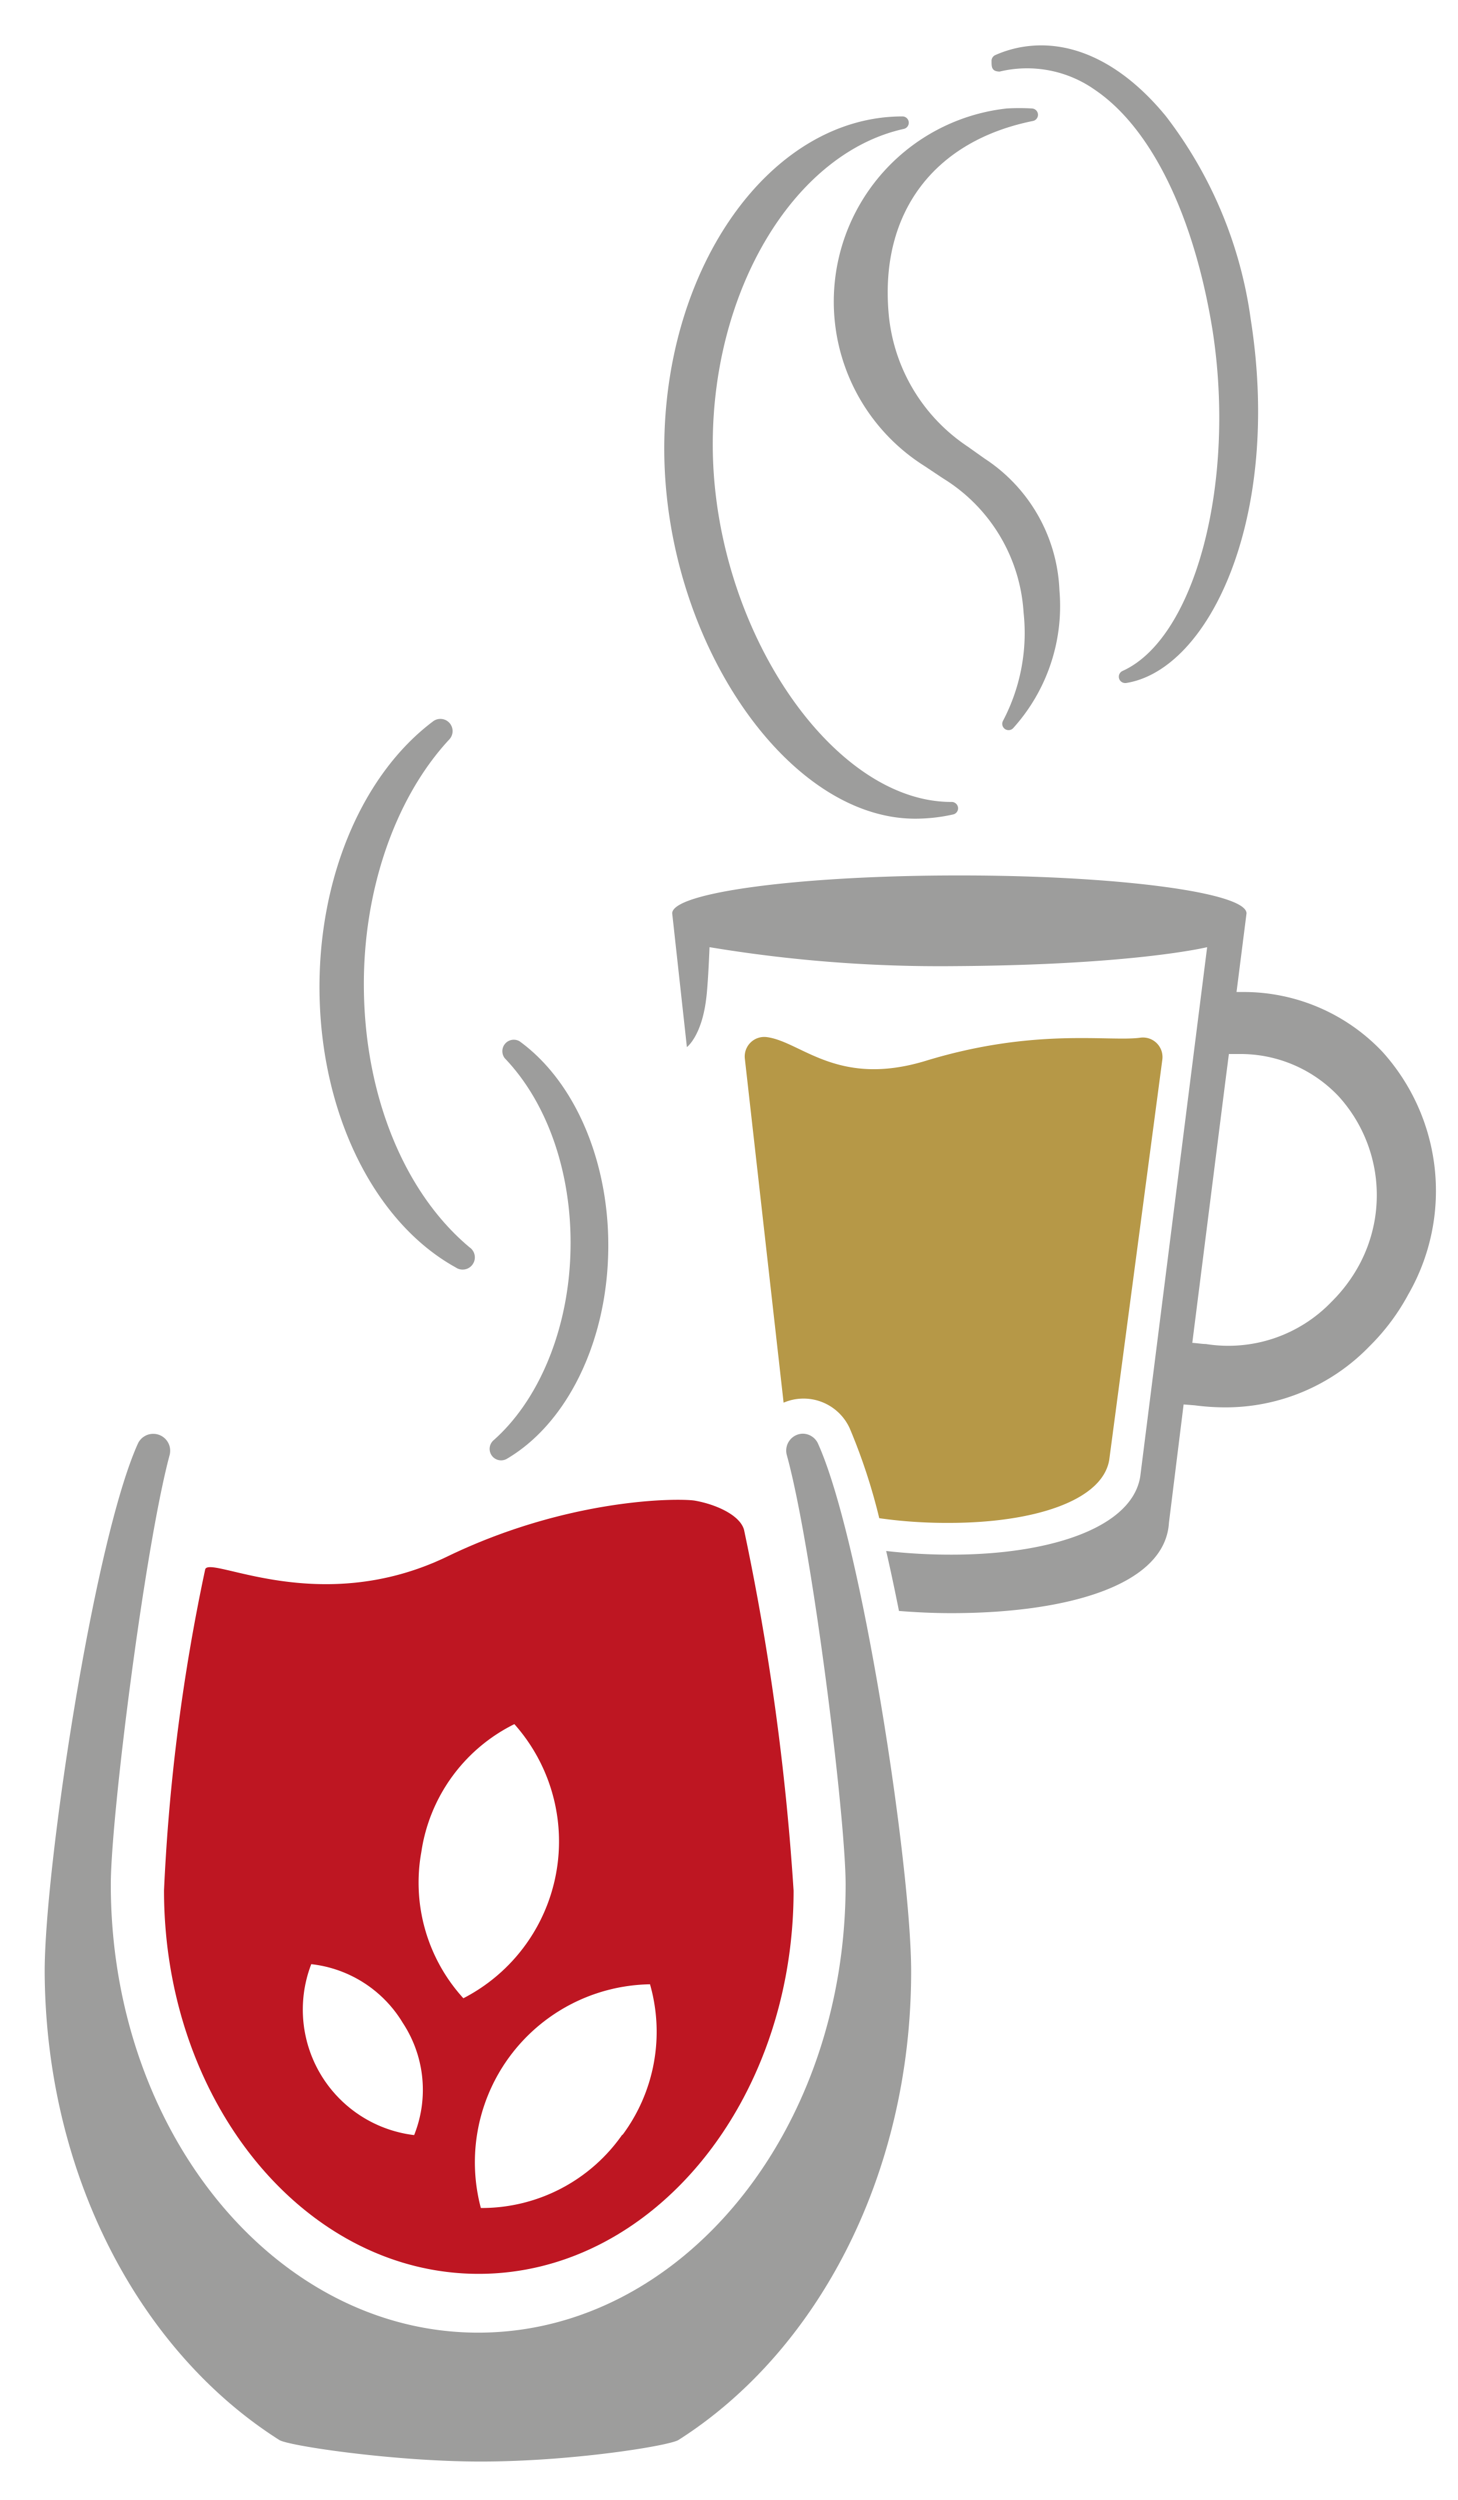
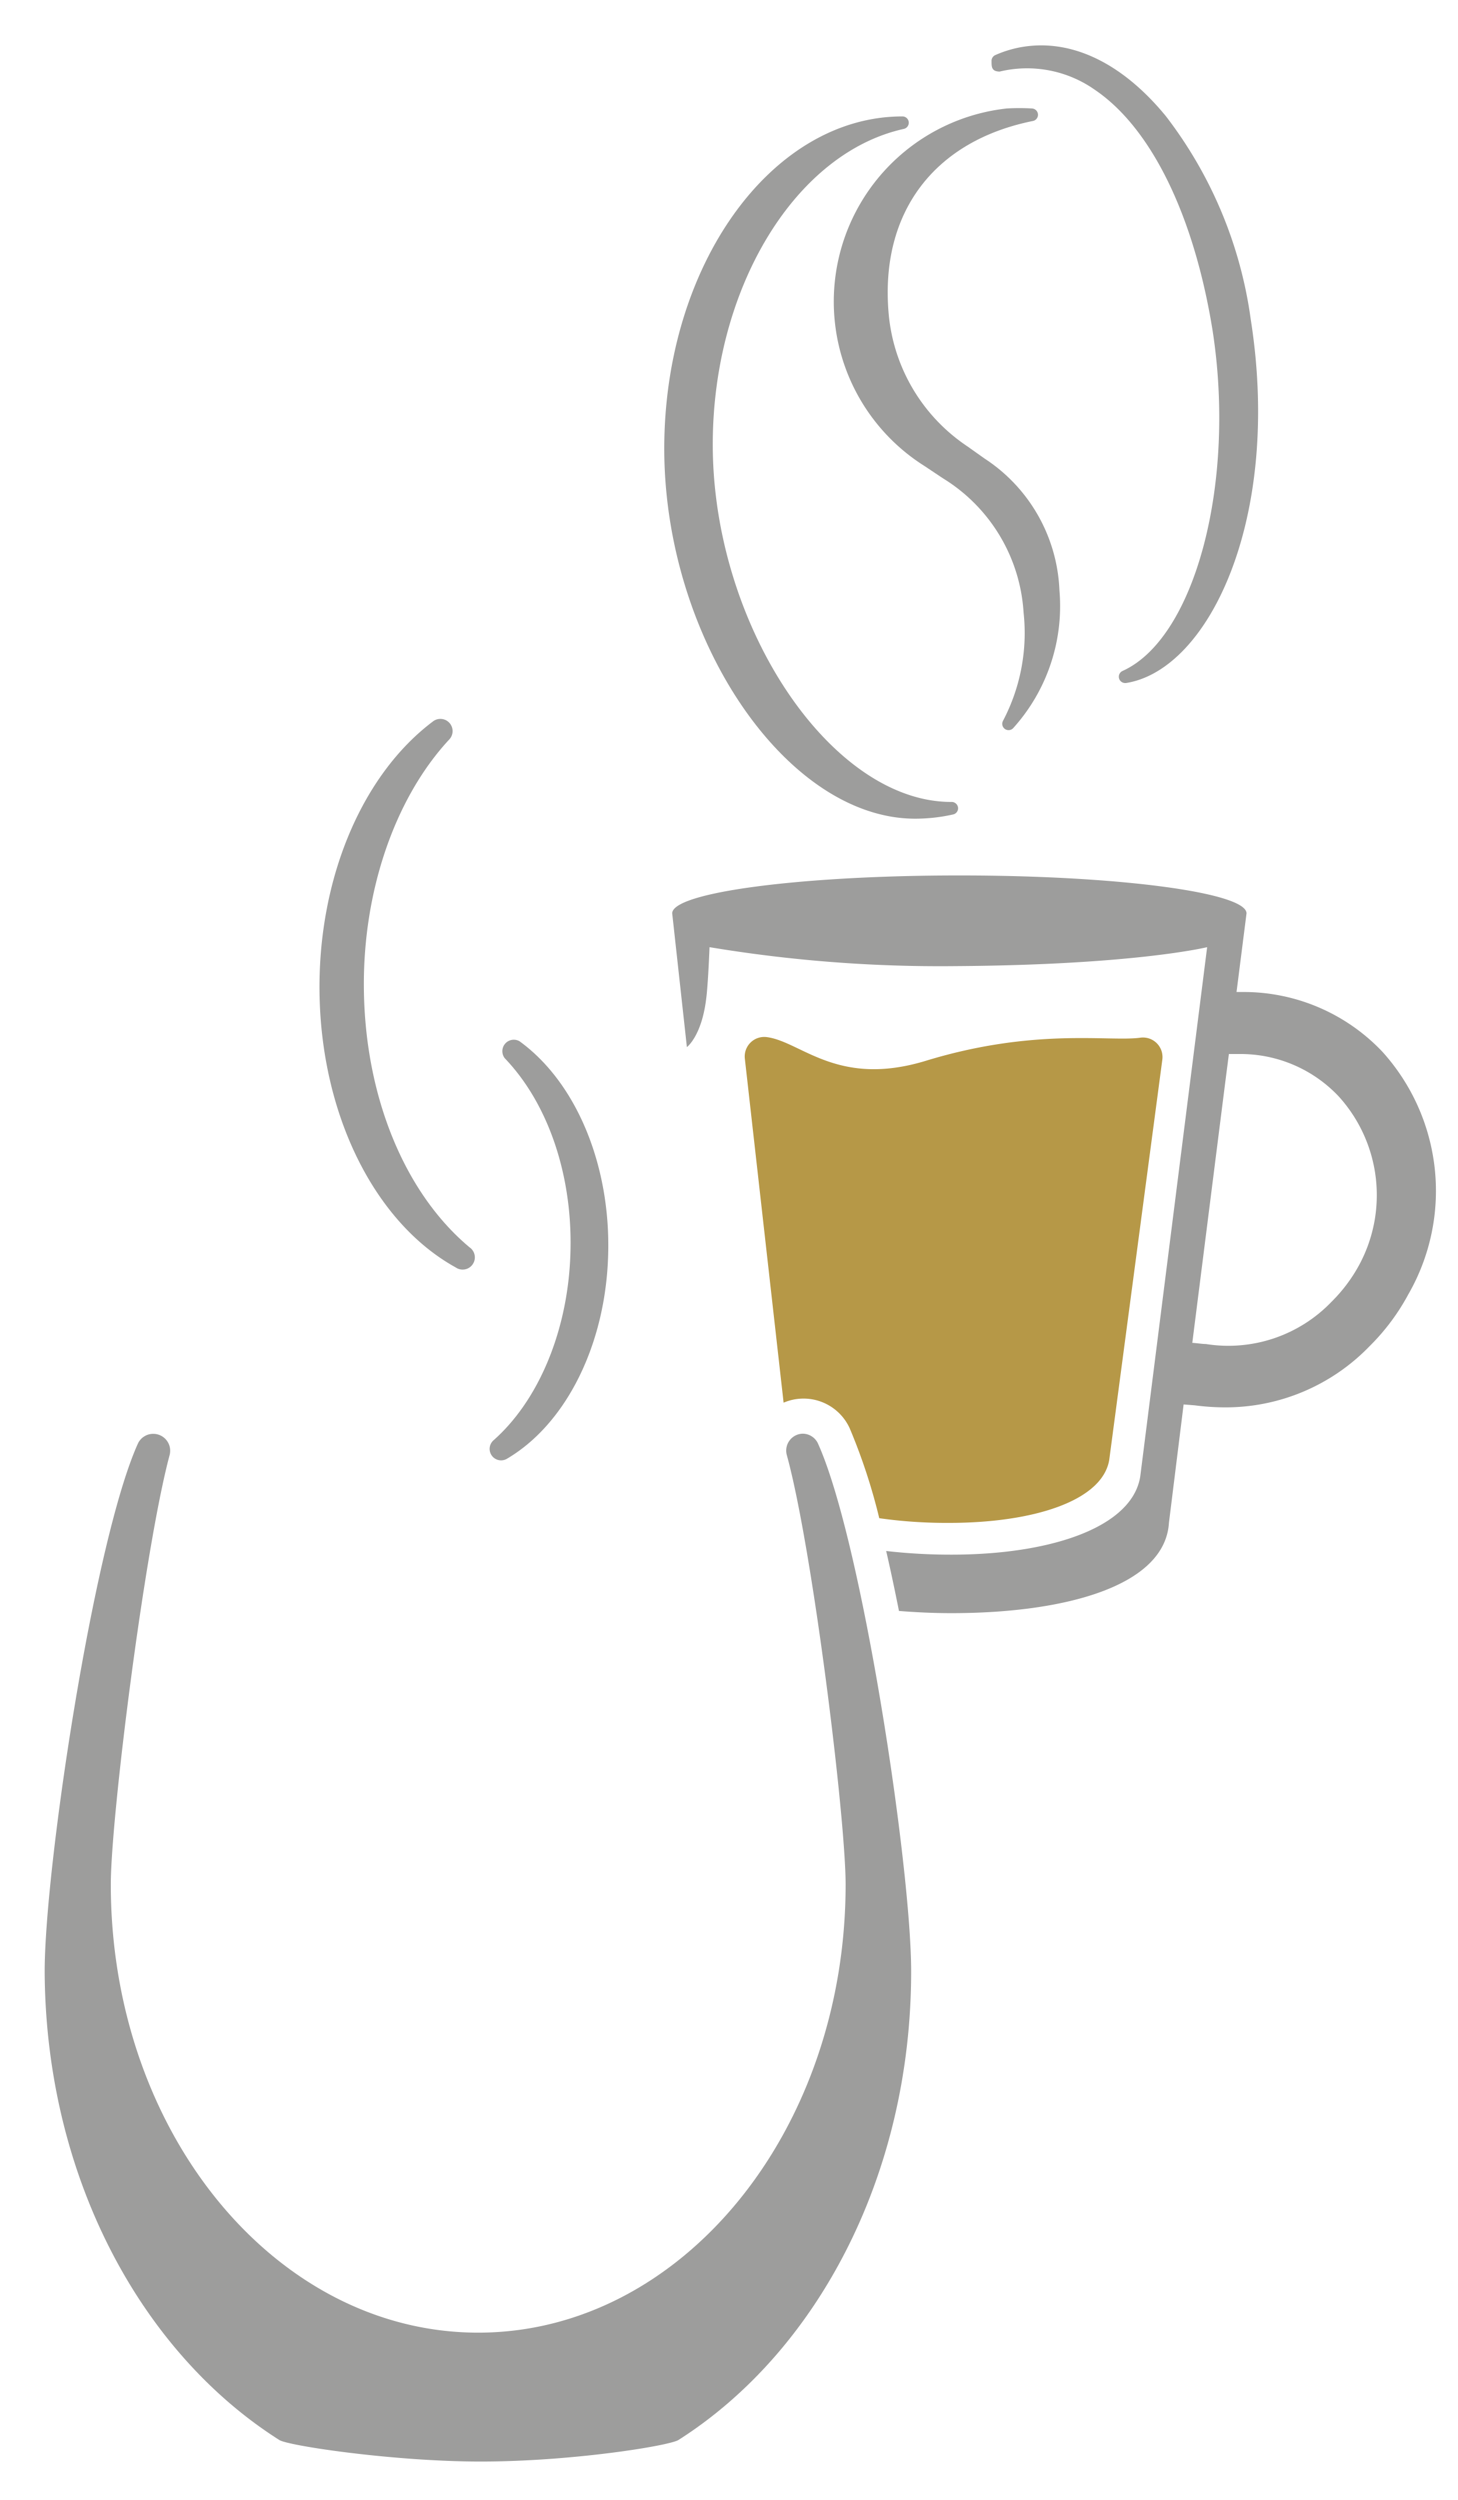
<svg xmlns="http://www.w3.org/2000/svg" id="Ebene_1" data-name="Ebene 1" viewBox="0 0 99.21 170.08">
  <defs>
    <style>.cls-1{fill:#9d9d9c;}.cls-2{fill:#b69847;}.cls-3{fill:#be1622;}</style>
  </defs>
  <title>171024_Iconset_60x35</title>
  <path class="cls-1" d="M64.72,54.56c-8.18,0-16.22-12-16.22-24.32,0-10.6,5.58-19.83,13-21.47a.43.43,0,0,0-.09-.85h0c-8.94,0-16.21,10.15-16.21,22.6,0,12.94,8.3,25.18,17.08,25.18a11.9,11.9,0,0,0,2.58-.29.43.43,0,0,0,.33-.47A.44.44,0,0,0,64.72,54.56Z" />
  <path class="cls-1" d="M67,31.2l-1.17-.83a12.14,12.14,0,0,1-5.37-9.14c-.56-6.8,3.12-11.65,9.83-13a.43.43,0,0,0-.07-.85,14.47,14.47,0,0,0-1.72,0,13.22,13.22,0,0,0-5.6,24.32l1.26.84a11.54,11.54,0,0,1,5.49,9.14,12.84,12.84,0,0,1-1.4,7.36.43.43,0,0,0,.7.49,12.39,12.39,0,0,0,3.14-9.36A11.24,11.24,0,0,0,67,31.2Z" />
  <path class="cls-1" d="M85.11,21.75A29.13,29.13,0,0,0,79.33,7.9C76.41,4.34,73,2.66,69.65,3.18a7.65,7.65,0,0,0-1.93.57.43.43,0,0,0-.25.42c0,.38,0,.69.55.7A8,8,0,0,1,74.5,6.11c3.84,2.6,6.74,8.55,8,16.31,1.63,10.4-1.17,21-6.12,23.23a.43.43,0,0,0,.17.82h.07C82.3,45.57,87.22,35.19,85.11,21.75Z" />
  <path class="cls-1" d="M24.76,67.21c-.06-6.59,2.11-12.91,5.8-16.89a.83.83,0,0,0-1.11-1.23c-4.83,3.64-7.78,10.67-7.71,18.33.08,8.36,3.72,15.74,9.27,18.81a.83.83,0,0,0,.94-1.37C27.51,81.15,24.82,74.55,24.76,67.21Z" />
  <path class="cls-1" d="M35.35,70.84a.78.78,0,0,0-1,1.16c3.12,3.26,4.78,8.49,4.43,14-.31,4.92-2.25,9.39-5.21,12a.78.78,0,0,0,.9,1.26C38.34,97,41,91.93,41.35,86.09,41.74,79.76,39.39,73.77,35.35,70.84Z" />
  <path class="cls-1" d="M32.71,167.47c6.18,0,12.83-1.07,13.46-1.47C55.6,160,62,148,62,134.12c0-7.07-3.33-29.24-6.34-35.91a1.15,1.15,0,0,0-1.05-.67h0A1.15,1.15,0,0,0,53.54,99c1.74,6.32,4,24.64,4,29.21,0,16.84-11.2,30.49-25,30.49s-25-13.65-25-30.49c0-4.58,2.31-22.9,4-29.21a1.15,1.15,0,0,0-1.11-1.45h0a1.15,1.15,0,0,0-1.05.67c-3,6.67-6.34,28.84-6.34,35.91C3.1,148,9.54,160,19,166,19.6,166.4,26.83,167.47,32.71,167.47Z" />
  <path class="cls-2" d="M77.58,70.6c-2.1.29-7.15-.7-14.58,1.57-6,1.83-8.46-1.29-10.81-1.61A1.33,1.33,0,0,0,50.68,72l2.64,23.43a3.45,3.45,0,0,1,4.51,1.77,39.82,39.82,0,0,1,2,6.09,32.84,32.84,0,0,0,4.73.32c5.76,0,10.47-1.5,10.92-4.3L79.09,72.1A1.33,1.33,0,0,0,77.58,70.6Z" />
-   <path class="cls-3" d="M50.63,104.09c-.26-1-1.91-1.75-3.38-2-1.15-.17-8.59-.17-16.82,3.81-8.76,4.22-16.21-.14-16.47.88a133.68,133.68,0,0,0-2.8,21.83c0,14.41,9.58,26.09,21.41,26.09S54,143,54,128.63A171,171,0,0,0,50.63,104.09ZM28.18,145.26a8.6,8.6,0,0,1-7-11.63,8.35,8.35,0,0,1,6.23,4A8.28,8.28,0,0,1,28.18,145.26ZM28.67,126A11.59,11.59,0,0,1,35,117.3a12,12,0,0,1-3.47,18.65A11.68,11.68,0,0,1,28.67,126Zm13.68,19.22a11.66,11.66,0,0,1-9.63,5A12.11,12.11,0,0,1,44.23,135,11.76,11.76,0,0,1,42.35,145.26Z" />
  <path class="cls-1" d="M94.07,71.56a13,13,0,0,0-9.54-4.07h-.39l.68-5.35h0v0c0-1.42-8.75-2.58-19.54-2.58s-19.54,1.15-19.54,2.58h0l1,9.1s1-.74,1.31-3.27c.13-.92.23-3.53.23-3.53A95.56,95.56,0,0,0,65,65.73c12.23-.08,17.14-1.29,17.14-1.29l-4.55,36c-.54,3.47-6.08,5.33-12.86,5.33a38.37,38.37,0,0,1-4.43-.25c.3,1.3.59,2.67.87,4.08,1.14.09,2.32.15,3.55.15,7.81,0,14.55-1.86,14.82-6.14l1-8.06.75.06a16,16,0,0,0,2.06.14,13.62,13.62,0,0,0,9.84-4.16,14.81,14.81,0,0,0,2.64-3.53A14.12,14.12,0,0,0,94.07,71.56ZM92.42,86.18a10.69,10.69,0,0,1-1.81,2.38,9.73,9.73,0,0,1-8.55,2.88c-.25,0-.6-.06-.93-.08l2.22-17.55.27-2.1h.65a9.18,9.18,0,0,1,6.81,2.87A10,10,0,0,1,92.42,86.18Z" />
</svg>